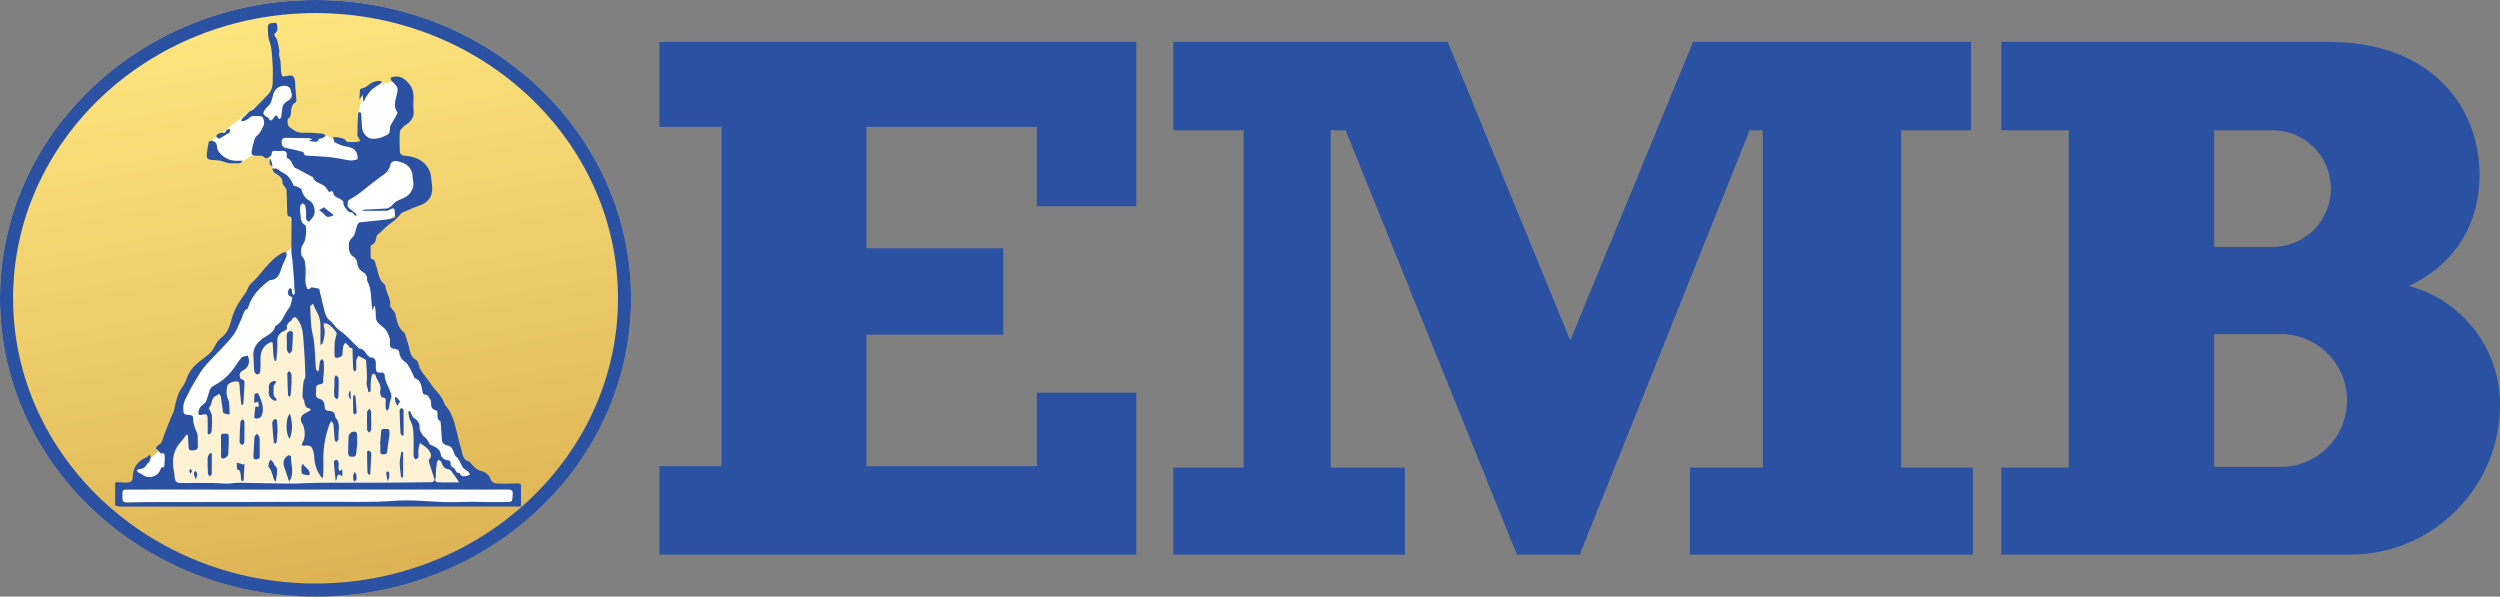
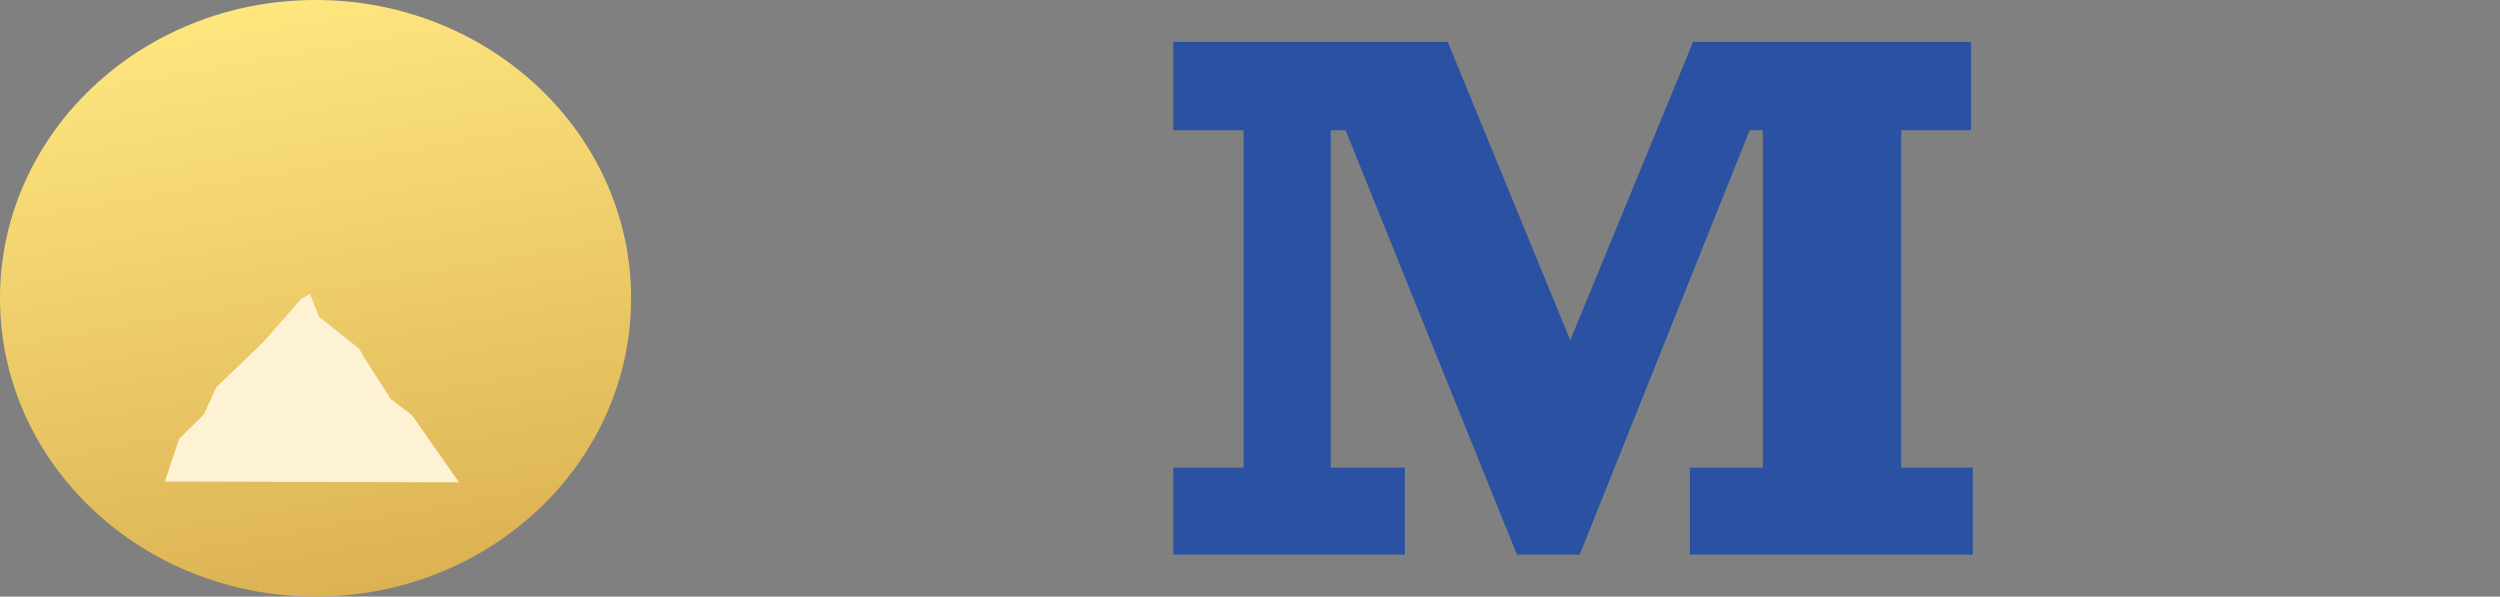
<svg xmlns="http://www.w3.org/2000/svg" viewBox="0 0 764.46 182.426">
  <rect x="0" y="0" width="764.46" height="182.426" fill="#808080" stroke="none" />
  <defs>
    <style>.cls-1{fill:#fff;}.cls-2{fill:#2b51a2;}.cls-3{fill:#fdf2d3;}.cls-4{fill:url(#linear-gradient);}</style>
    <linearGradient id="linear-gradient" x1="80.618" y1="1.209" x2="112.358" y2="181.217" gradientUnits="userSpaceOnUse">
      <stop offset="0" stop-color="#fee67f" />
      <stop offset="1" stop-color="#dcb253" />
    </linearGradient>
  </defs>
  <g id="Layer_1">
    <ellipse class="cls-4" cx="96.488" cy="91.213" rx="96.488" ry="91.213" />
-     <path class="cls-2" d="m96.488,4c50.998,0,92.488,39.123,92.488,87.213s-41.49,87.213-92.488,87.213S4,139.302,4,91.213,45.49,4,96.488,4m0-4C43.199,0,0,40.837,0,91.213s43.199,91.213,96.488,91.213,96.488-40.837,96.488-91.213S149.777,0,96.488,0h0Z" />
-     <path class="cls-1" d="m147.356,148.564l-3.13-5.409-6.06-8.12-3.394-10.284-8.485-13.277-9.438-15.757-5.834-19.878,5.834-7.03,13.075-10.181-1.697-7.091-6.798-2.269-2.334-5.185,5.739-11.151-1.416-6.718-3.371-1.186-8.66,1.794-1.898,7.901.146,7.369,2.576.945-4.228,2.444-9.376-4.62-13.713.074,4.346-12.121.918-4.25s-5.806-1.085-5.266.129c.54,1.214-1.17,3.65-1.17,3.65l-7.454,5.79-11.627,8.907.135,3.452,8.405,3.431,8.745-5.354,1.155,6.313,4.6,3.868,1.898,20.363-9.188,9.939-5.631,10.111-8.629,11.707-9.047,8.865-6.671,20.423-8.079,7.331-.926,5.077h-5.055v5.103h122.96v-5.103h-11.955Z" />
    <polygon class="cls-3" points="50.411 147.243 54.774 134.186 62.384 126.678 66.129 118.418 80.388 104.707 92.158 91.353 94.782 89.899 97.566 96.887 109.82 106.624 111.947 110.254 119.507 122.03 125.907 126.873 140.371 147.488 50.411 147.243" />
-     <path class="cls-2" d="m105.275,181.977c.027-.089.055-.178.082-.267.055.089.111.178.166.267h-.248Zm-6.587-77.052c.453-1.698.888-3.398.344-5.168-.085-.278-.039-.596-.054-.895.385.042.827-.024,1.145.144,1.17.621,2.005,1.627,2.743,2.695.135.196.023.596-.038.888-.15.716-.422,1.417-.488,2.138-.09.986-.023,1.985-.044,2.978-.039,1.89.149,2.039,1.904,1.382.204-.077.45-.336.478-.538.123-.892.12-1.804.276-2.689.067-.381.411-.713.629-1.068.317.285.654.552.946.862.221.234.433.77.567.744.907-.175.683.453.7.895.071,1.857.109,3.715.212,5.569.015.277.315.539.483.808.158-.28.436-.553.453-.842.053-.865-.069-1.744.023-2.602.054-.498.389-.966.597-1.448.355.194.707.394,1.067.579.252.13.534.209.769.364.214.141.535.343.545.533.122,2.254.427,4.537.18,6.757-.117,1.055.453,1.753.471,2.649.002.107.271.318.335.291.163-.07.391-.242.397-.382.039-.896-.02-1.797.041-2.691.051-.741.192-1.481.358-2.206.043-.188.372-.478.496-.445.239.064.564.293.612.508.362,1.615,1.978,2.845,1.454,4.734-.079.284-.11.63-.02.9.142.429.409,1.17.615,1.167,1.275-.017,1.093.775,1.047,1.572-.033.577-.031,1.162.03,1.736.029.275.233.532.357.797.206-.253.528-.478.597-.764.229-.945.196-1.991.59-2.848.352-.764.174-1.299-.049-1.974-.612-1.859-1.852-3.509-1.846-5.587.001-.198-.586-.598-.856-.563-1.386.176-1.738-.066-1.832-1.381-.097-1.367.573-3.193-1.853-3.257-.118-.003-.216-.242-.349-.337-1.005-.718-1.245-2.402-2.902-2.306-.043.002-.082-.14-.141-.194-1.997-1.815-3.642-3.963-5.974-5.489-1.112-.728-1.78-2.225-3.031-3.1-.663-.463-1.076-1.472-1.315-2.316-.633-2.239-1.11-4.522-1.65-6.787-.037-.154-.056-.424-.13-.442-.749-.179-1.504-.367-2.268-.435-.221-.02-.453.396-.723.503-.201.079-.659.037-.683-.045-.216-.739-.477-1.494-.503-2.252-.05-1.473.182-2.965.033-4.421-.109-1.066-.095-2.219-.986-3.149-.73-.762-.404-3.182.349-4.004.675-.737,1.124-4.688.625-5.512-.042-.07-.088-.156-.155-.19-1.555-.81-1.213-2.387-1.449-3.701-.128-.714-.067-1.482.043-2.206.04-.262.474-.645.726-.644.257.002.665.369.737.645.183.708.251,1.452.297,2.186.041.658-.101,1.341.024,1.976.06.303.552.52.848.776.5-.634,1.119-1.208,1.476-1.914.659-1.307-.013-3.895-1.28-4.533-1.467-.739-2.058-1.921-2.503-3.367-.119-.387-.778-.642-1.229-.884-.387-.208-1.086-.201-1.205-.479-.741-1.724-1.597-3.179-3.517-3.969-.521-.214-1.047-1.006-1.825-1.123-.39-.059-.801.024-1.203.043.269.453.429,1.105.826,1.321,1.302.709,2.451,1.416,2.358,3.163-.015.278.384.57.567.87.241.396.635.798.657,1.213.121,2.312.138,4.629.221,6.943.012.347.16.975.288.986,1.215.109.976,1.011.98,1.726.016,3.104-.024,6.208.004,9.311.007.766.223,1.527.294,2.295.202,2.201.386,4.403.559,6.606.037.472-.034.952.001,1.424.051.688.204,1.372.208,2.058.002.264-.286.529-.441.794-.145-.287-.34-.562-.421-.866-.072-.271.056-.604-.041-.857-.084-.217-.361-.359-.553-.534-.181.221-.452.416-.526.669-.253.868-.281,1.674.858,1.979.15.04.366.354.331.478-.311,1.072-.398,2.37-1.075,3.143-1.471,1.679-1.796,4.219-4.025,5.296-.089.043-.138.206-.171.323-.41,1.48-1.523,2.184-2.788,2.936-2.33,1.384-4.158,3.219-3.814,6.323.149,1.342.08,2.708.218,4.053.044.424.36,1.065.688,1.167.758.235,1.139-.374,1.189-1.055.076-1.028.099-2.066.061-3.096-.085-2.32.428-4.251,2.713-5.452.912-.48.997-.142,1.05.546.086,1.11.088,2.227.196,3.334.055.563.264,1.111.403,1.665.155-.026.309-.052.464-.078.123-1.917.439-3.847.312-5.747-.121-1.818.696-2.721,2.156-3.4.498-.232,1.007-.458.743-1.288-.104-.327.365-.882.653-1.275.198-.271.624-.388.79-.667.702-1.182,1.146-1.231,1.937-.143,1.625,2.233,1.595,4.888,1.809,7.448.269,3.228.408,6.468.503,9.707.019.668-.517,1.335-.601,2.027-.173,1.431-.274,2.878-.278,4.318-.001.488.491.962.564,1.47.146,1.018.247,1.984,1.553,2.151.153.02.28.237.42.362-.104.112-.19.258-.317.332-.656.381-1.348.705-1.979,1.123-.805.534-.997,1.833-.447,2.628,1.077,1.557,1.183,4.463.249,5.941-.174.276-.217.636-.32.957.304.014.609.047.913.039.905-.024,1.917-.165,2.351.86.33.78.542,1.66.577,2.505.102,2.47.853,4.667,2.467,6.608.095-.179.262-.352.27-.532.055-1.259.15-2.522.096-3.778-.18-4.195.361-8.271,1.865-12.202.134-.351.36-.666.543-.998.234.395.625.772.674,1.189.167,1.425.187,2.866.326,4.295.036.365.304.708.466,1.061.263-.349.789-.734.747-1.041-.301-2.186.903-4.602-.956-6.558-.096-.101-.088-.313-.104-.476-.109-1.108-.871-1.54-1.829-1.549-1.054-.01-1.338-.499-1.368-1.452-.034-1.076-.357-1.914-1.632-2.28-1.678-.481-.815-1.989-.966-3.081-.135-.974.577-1.253,1.269-1.341.768-.097.917-.408.899-1.125-.023-.934.17-1.871.203-2.809.035-.99.029-1.986-.044-2.974-.021-.281-.336-.54-.517-.809-.227.263-.593.499-.653.796-.162.797-.18,1.623-.284,2.433-.023.182-.164.349-.25.523-.164-.098-.403-.157-.476-.301-.139-.272-.237-.589-.257-.893-.163-2.467-.23-4.944-.479-7.402-.168-1.656-.687-3.276-.865-4.931-.222-2.068-.257-4.157-.36-6.237-.005-.104.087-.237.171-.316.219-.204.46-.385.692-.575.104.251.205.504.315.753.17.384.309.787.526,1.142.872,1.422,1.422,2.94,1.433,4.621.013,1.92.003,3.841.003,6.093.459-.364.659-.439.691-.559Zm-24.471,18.875c.068-.127.187-.25.195-.381.118-1.804.263-3.608.309-5.415.021-.832.352-1.93-1.067-2.089-.084-.009-.154-.26-.209-.407-.371-.995-.108-1.768.855-2.24,1.228-.602,1.797-1.639,1.858-2.931.025-.525-.249-1.063-.386-1.596-.672.203-1.591.197-1.969.646-1.226,1.458-2.127,3.196-3.395,4.609-1.153,1.285-2.503,2.495-3.992,3.341-1.028.583-2.038.924-2.356,2.193-.157.626-.436,1.221-.593,1.847-.264,1.054-.591,1.914-1.673,2.566-.66.398-1.199,1.621-1.139,2.425.074.998,1.113.377,1.729.308.903-.101,1.079.444,1.096,1.119.034,1.282.016,2.565.035,3.848.007.482-.253,1.221.556,1.163.262-.019.642-.779.672-1.22.099-1.484.136-2.981.047-4.465-.037-.619-.454-1.214-.696-1.821-.082-.205-.276-.55-.219-.6,1.165-1.011.525-3.147,2.346-3.749.27-.089.477-.371.712-.563.198.284.517.546.573.856.241,1.335.4,2.684.599,4.027.053.356.031.898.239,1.019.462.269,1.045.342,1.587.452.079.016.303-.205.294-.303-.128-1.505.049-3.152-.525-4.47-.587-1.347-.445-2.543-.27-3.802.137-.981,2.186-1.873,3.496-1.445.284.093.282,1.103.383,1.696.041.241-.02.497.004.743.153,1.547.317,3.093.478,4.639.142-.001.283-.001.425-.002Zm-.205-74.655c-1.944.083-3.804.129-5.495-1.158-1.081-.823-2.067-1.785-2.134-2.947-.078-1.37-.608-1.85-1.746-2.002-.258-.035-.768.179-.801.349-.262,1.319-.503,2.651-.614,3.99-.087,1.051.493,1.488,1.597,1.536,1.303.057,2.703.12,3.867.627,1.518.661,2.999.296,4.492.381.279.016.577-.295.866-.455-.011-.107-.022-.214-.032-.321Zm35.193,85.975c0-.783.028-1.569-.017-2.349-.014-.233-.182-.582-.37-.66-1.028-.431-2.194.365-2.232,1.481-.056,1.646-.138,3.292-.135,4.937.001.372.307,1.06.475,1.06.726.003,1.772.443,1.965-.794.189-1.213.265-2.443.391-3.666l-.077-.01Zm7.095.702c0,.702.019,1.404-.006,2.104-.023.638.138,1.037.89.997.592-.032,1.108.053,1.193-.834.167-1.744.478-3.473.717-5.21.033-.242-.027-.497-.002-.742.08-.774-.291-1.053-1.021-.984-.641.061-1.471-.288-1.532.868-.067,1.266-.217,2.528-.33,3.791.03.003.061.007.091.01Zm-48.711.488c0,.988.047,1.978-.014,2.962-.052.836.403,1.117,1.027.859.483-.2,1.132-.721,1.17-1.147.168-1.879.205-3.776.162-5.664-.024-1.04-.958-.609-1.541-.702-.676-.107-.844.237-.819.853.038.945.01,1.893.01,2.839h.007Zm10.157-8.91c-.013.138.033.333.127.42.539.496,1.914-.071,2.17-.772.86-2.357-.05-4.429-.974-6.499-.086-.192-.487-.403-.671-.351-.249.069-.591.368-.612.596-.075.788-.029,1.587-.029,2.403.596-.192.897-.289,1.198-.386.075.514.15,1.028.225,1.542h-1.103c-.107.966-.229,2.006-.33,3.047ZM112.97,28.179c.9-1.163,2.009-1.682,3.1-2.399.3-.197.521-.513.779-.774-.376-.113-.758-.334-1.126-.313-.509.028-1.022.2-1.51.376-1.349.487-2.22,1.875-3.772,2.011-.14.012-.352.276-.368.439-.086.864-.121,1.732-.191,2.899.451-.621.692-.953,1.022-1.407.078.882.137,1.559.197,2.236.558-1.16,1.108-2.083,1.87-3.067Zm-33.576,108.471c0-.95.082-1.911-.037-2.846-.054-.425-.508-.8-.78-1.197-.264.342-.727.666-.759,1.028-.169,1.961-.225,3.932-.335,5.899-.033.599.136.957.817.921.629-.033,1.137-.148,1.117-.953-.023-.95-.005-1.902-.005-2.853-.006-0-.012-0-.018-0Zm9.508,9.842c.988-2.29.001-4.616.075-6.927.004-.128-.545-.448-.683-.378-1.491.759-1.925,1.994-1.359,3.679.467,1.391.936,2.78,1.436,4.266.181-.213.427-.396.532-.64Zm-1.175-42.068c0,.866-.075,1.74.032,2.593.051.407.447.771.686,1.155.3-.335.828-.648.862-1.009.164-1.711.204-3.434.267-5.154.03-.824-.599-.841-1.111-.703-.302.081-.689.477-.729.773-.103.769-.035,1.562-.035,2.345.009,0,.018,0,.027 0Zm-3.011,24.301c-.019-.204-.225-.538-.366-.55-.248-.02-.628.09-.746.276-.208.33-.382.766-.358,1.144.115,1.869.287,3.735.478,5.597.02.199.3.372.459.557.14-.212.379-.412.405-.637.142-1.219.231-2.444.302-3.25-.067-1.331-.092-2.237-.175-3.137Zm-9.962,3.578c0-1.111.032-2.224-.022-3.333-.014-.283-.297-.553-.456-.829-.263.275-.735.534-.756.826-.15,2.08-.249,4.168-.253,6.253-.001.312.578.625.888.937.191-.338.519-.664.547-1.016.077-.94.026-1.891.026-2.838h.025Zm7.17,10.057c.335.541.744,1.051.988,1.63.321.761.499,1.581.767,2.366.097.285.276.542.418.812.097-.052.27-.094.279-.158.154-1.167.395-2.338.376-3.505-.008-.481-.599-.943-.897-1.431-.122-.2-.123-.481-.261-.662-.24-.316-.543-.583-.82-.87-.191.307-.427.596-.558.927-.085.213-.016.487-.016.734l-.276.157Zm6.664-8.174c.989-2.558.864-5.065.072-7.679-1.379,1.16-1.372,6.31-.072,7.679Zm34.826-1.032c0-2.593.015-5.187-.029-7.779-.004-.212-.412-.416-.633-.624-.195.241-.562.486-.557.722.05,2.344.148,4.687.275,7.027.013.237.306.458.469.686.158-.011.316-.022.474-.033Zm-39.898-10.779c.239.176.665.1,1.005.139-.009-.221.07-.567-.041-.645-1.418-1.002-.61-2.487-.817-3.741-.036-.22.285-.496.431-.751.143-.248.273-.503.409-.756-.309-.032-.642-.155-.923-.08-1.385.367-1.487,1.44-1.321,2.744-.345,1.24.183,2.299,1.256,3.09Zm20.005,20.747c.015-.618.08-1.25-.022-1.851-.049-.286-.446-.726-.667-.715-.274.013-.769.438-.754.657.129,1.883.352,3.76.57,5.857.709-.713.024-3.004,2.038-1.393v-2.209c-.831.758-1.188.613-1.164-.346Zm-1.318-24.969c0,1.033-.068,2.074.04,3.096.034.319.541.589.832.881.141-.29.393-.575.405-.871.062-1.529.072-3.061.079-4.591.002-.411.014-.856-.132-1.225-.116-.293-.466-.494-.712-.735-.151.28-.414.552-.433.841-.058.865-.021,1.736-.021,2.605-.019-0-.039-0-.058-0Zm11.272,10.403c0-.869.041-1.74-.02-2.604-.025-.352-.273-.689-.42-1.032-.272.351-.764.692-.779,1.053-.075,1.817-.054,3.64.008,5.459.01.295.395.578.606.866.217-.296.594-.578.622-.891.083-.944.03-1.9.03-2.851-.016-0-.032-0-.048-0Zm-.275,16.565c.104-1.86.214-3.721.306-5.582.02-.409.058-.849-.066-1.223-.078-.234-.422-.432-.69-.527-.122-.043-.501.205-.5.32.006,2.104.034,4.209.114,6.312.01.265.335.518.514.777l.323-.077Zm-38.875-3.056c-.366-.126-.73-.258-1.099-.376-.277-.089-.56-.159-.841-.237.06.732-.017,2.046.203,2.098,1.015.24.886.976 1,1.619.093.525.061,1.074.17,1.594.036.173.334.292.512.436.078-.122.217-.241.224-.368.098-1.667.178-3.336.263-5.004-.144.079-.289.158-.433.237Zm14.801-25.471c0-.743.07-1.495-.031-2.224-.046-.336-.426-.626-.655-.937-.206.274-.593.55-.589.821.031,2.193.124,4.386.238,6.577.009.172.318.329.488.493.1-.19.271-.373.289-.57.127-1.383.222-2.769.327-4.155-.022-.002-.045-.004-.067-.007Zm33.591,21.587c-.17,1.098-.471,2.195-.478,3.293-.009,1.392.209,2.787.364,4.176.02.183.246.343.376.513.093-.2.267-.4.268-.6.019-2.463.012-4.926.012-7.389-.181.002-.361.004-.542.007Zm-25.15-73.856c.346.217.716.404,1.03.661.272.222.455.553.725.779.284.237.627.573.939.567.541-.009,1.079-.243,1.612-.403.034-.01.06-.26.011-.299-.918-.739-1.849-1.464-2.856-2.254-.662.43-1.062.69-1.461.949Zm-33.381,74.222c-.244.486-.679.965-.697,1.459-.058,1.608.003,3.223.101,4.831.019.314.411.605.631.907.182-.315.515-.626.523-.945.048-2.048.024-4.097.024-6.146-.194-.035-.388-.071-.582-.106Zm43.808-14.838c0,.783-.026,1.568.016,2.349.013.239.214.467.328.7.254-.171.734-.352.727-.512-.076-1.701-.217-3.401-.381-5.097-.016-.161-.308-.295-.471-.441-.086.216-.237.429-.245.648-.03.783-.012,1.569-.012,2.353.012-0.0.025-0.0.037-0Zm-14.056,21.592c.262.041.562-.159.845-.247-.134-.425-.179-.913-.423-1.261-.347-.494-.849-.878-1.269-1.324-.194-.206-.349-.448-.521-.673-.131.258-.295.505-.381.777-.06.188-.011.41-.011.616-.037,1.782-.006,1.838,1.761,2.113Zm-23.701-104.825c.174-.119.041-.684.05-1.044-.359.116-.947.144-1.034.366-.23.588-.458.863-1.151.801-.463-.042-.986.129-1.415.342-.268.132-.571.526-.557.787.011.211.471.398.876.705,1.126-.666,2.215-1.259,3.232-1.957Zm38.745,105.401c.012-.207.085-.435.022-.615-.118-.336-.316-.643-.481-.963-.17.318-.423.62-.488.957-.084.437-.061.909.003,1.353.032.226.255.424.392.634.192-.208.446-.387.556-.631.093-.206.019-.487.019-.735-.008-0-.016-0-.023-0Zm12.356-24.283c-.133-.126-.412-.098-.625-.139.051.387.102.774.152,1.161.01.081-.01.175.025.243.212.417.436.828.656,1.241.235-.406.471-.813.785-1.356-.35-.416-.639-.816-.992-1.149Zm-2.38,24.029c.032-.204.102-.41.087-.61-.02-.259-.034-.585-.191-.745-.11-.113-.596-.083-.661.03-.115.199-.046.51-.036.773.008.206.025.414.071.615.113.499.244.995.367,1.492l.5-1.515c-.046-.013-.091-.026-.137-.039Zm-11.647-23.441c-.06-.956-.119-1.912-.179-2.868-.621.967-.807,1.954.179,2.868Zm-47.025,22.717c-.009-.318-.361-.627-.558-.94-.159.319-.481.659-.442.951.071.53.357,1.03.623,1.726.175-.734.392-1.239.378-1.737Zm23.026-94.137c-.058-.332-.095-.67-.181-.994-.097-.366-.238-.721-.361-1.08-.105.036-.301.07-.302.108-.009.431-.058.88.048,1.287.077.295.368.535.563.799.077-.04.155-.079.232-.119Zm-25.103,92.547c-.11.26-.305.519-.308.779-.003.261.187.524.292.786.168-.243.336-.485.556-.804-.214-.302-.377-.531-.54-.761Zm-21.657,11.597c-.426-.134-.868-.247-1.334-.331v-6.917c.147-.121.325-.217.451-.219.982-.011,1.967.156,2.949.145,1.528-.017,1.942-.47,1.999-2.02.079-2.135.984-3.814,2.771-4.989.474-.312.989-.577,1.515-.79.361-.147.733-1.108,1.097-.247.202.478-.165,1.233-.376,1.828-.073.205-.583.25-.665.458-.478,1.219-1.422,1.603-2.626,1.662-.21.01-.408.285-.611.438.158.167.289.377.478.492.5.304,1.063.515,1.535.854,1.837,1.323,4.592.44,5.351-1.738.078-.223.222-.629.289-.62,1.229.175.81-.837.926-1.353.133-.593.027-1.237.065-1.856.045-.745-.114-1.217-1.025-1.075-.178.028-.427-.239-.605-.41-.189-.182-.315-.429-.502-.615-.197-.195-.643-.452-.617-.507.155-.321.388-.621.649-.871.363-.346.935-.565,1.132-.975.415-.863.611-1.827.955-2.727.644-1.681,1.327-3.348,2.001-5.018.313-.777.78-1.519.94-2.325.487-2.447.989-4.853,2.528-6.928.553-.745.963-1.637,1.263-2.521.918-2.71,2.876-4.497,5.104-6.103.892-.643,1.812-1.326,2.487-2.175,1.027-1.293,1.575-3.12,2.826-4.05,2.142-1.593,2.699-3.581,3.384-6.008.764-2.702,2.299-5.328,4.1-7.667.68-.883.885-2.206,1.677-2.916,3.377-3.024,5.54-7.287,9.704-9.482.353-.186.832-.136,1.252-.196-.009.449.096.94-.051,1.337-.356.962-.875,1.863-1.248,2.819-.754,1.93-.981,4.296-3.839,4.368-2.915,2.11-5.361,4.596-6.517,8.117-.073.223-.115.584-.259.636-1.254.451-1.25,1.686-1.693,2.633-.772,1.649-1.322,3.44-2.323,4.932-1.165,1.737-2.663,3.264-4.107,4.797-2.442,2.591-5.141,4.954-6.934,8.101-.974,1.709-2.082,3.354-2.916,5.128-.713,1.517-1.733,2.934-1.689,4.777.044,1.853.038,1.977,1.855,2.13.679.057,1.188.144,1.179,1.063-.008.831.158,1.687.386,2.492.235.831.795,1.589.929,2.425.175,1.092-.009,2.237.109,3.344.146,1.372-.657,1.417-1.665,1.495-1.16.09-1.155-.597-1.183-1.399-.038-1.104-.133-2.207-.203-3.31-.156-.033-.312-.065-.468-.098-.609.807-1.158,1.668-1.838,2.409-1.479,1.614-2.159,3.581-2.236,5.663-.062,1.69.365,3.396.538,5.098.128,1.266.768,1.647,2.032,1.613,3.268-.088,6.54-.047,9.809-.016,1.437.014,2.873.186,4.309.179,1.107-.006,2.214-.275,3.319-.261,5.203.063,10.405.229,15.609.265,2.676.019,5.354-.191,8.031-.233,3.274-.052,6.549-.041,9.824-.047,2.731-.004,5.463.022,8.194.008,5.835-.03,11.669-.067,17.503-.149.292-.004.865-.545.821-.706-.362-1.351-.874-2.661-1.266-4.006-.221-.757-.697-1.914-.375-2.267,1.059-1.159.322-2.139-.196-2.89-.577-.836-1.627-1.346-2.626-2.119-.176.627-.38,1.102-.431,1.593-.077.738-.12,1.496-.041,2.23.084.784-.393,1.069-.956,1.124-.148.015-.513-.718-.531-1.118-.06-1.279.03-2.565.001-3.847-.054-2.329.18-4.681-1.025-6.876-.427-.778-.418-1.796-.608-2.704.199-.054.398-.107.598-.161.152.39.263.805.468,1.165.23.402.47.935.841,1.093.893.38,1.773,1.806,1.54,2.791-.174.737.966,2.585,1.608,2.977.477.292.786.876,1.129,1.358.184.258.207.706.436.842.627.372,1.404.52,1.972.953.539.411,1.191,1.036,1.26,1.628.16,1.381.919,2.014,2.12,2.213.68.113,1.042.223.974,1.035-.031.371.275,1.067.522,1.114,1.117.211.918,2.074,2.342,1.783.273,1.351,1.303.944,2.137.871.317-.028.613-.314.918-.482-.176-.284-.299-.628-.54-.838-.544-.476-1.324-.773-1.685-1.347-.675-1.073-.941-2.338-2.014-3.251-.614-.522-.695-1.629-1.166-2.377-.273-.433-.804-.864-1.29-.969-1.386-.301-1.823-.705-1.905-2.08-.095-1.602-.216-3.202-.337-4.802-.015-.197-.034-.492-.157-.566-.914-.549-.86-1.428-.831-2.296.022-.661-.13-1.046-.91-1.192-.388-.072-.832-.628-.971-1.056-.192-.592.051-1.35-.204-1.89-.316-.67-.931-1.654-1.452-1.676-1.037-.044-.933-.549-1.081-1.213-.339-1.522-.417-3.24-2.332-3.848-.176-.056-.24-.466-.354-.714-.199-.431-.384-.87-.598-1.294-.236-.467-.473-.938-.758-1.376-.352-.543-.644-1.232-1.154-1.543-1.204-.735-1.76-1.724-1.884-3.092-.028-.304-.479-.755-.798-.816-2.038-.392-2.043-.363-2.069-2.424-.004-.29.055-.599-.025-.866-.41-1.37-.946-2.638-2.155-3.57-1.032-.796-2.166-1.574-2.126-3.174.026-1.038-.148-2.082-.232-3.123-.098-.011-.197-.022-.295-.032-.125.412-.249.824-.422,1.394-.712-3.092-.1-6.237-1.625-9.008-.209-.379-.005-.967-.156-1.401-.151-.434-.418-.966-.789-1.161-1.252-.66-2.002-1.558-2.163-3.013-.092-.83-.408-1.549-1.321-2.047-.585-.32-1.113-1.267-1.147-1.958-.062-1.267-.465-2.555.949-3.749.938-.792,1.022-2.571,1.553-3.882.134-.331.489-.773.784-.809,2.598-.309,5.209-.504,7.808-.806.996-.116,1.996-.354,2.926-.712.15-.058-.06-1.041-.097-1.597-.005-.079.06-.169.041-.241-.077-.288-.093-.703-.285-.82-.207-.127-.606-.031-.885.069-.412.149-.789.554-1.186.562-2.577.053-5.155.027-7.733.027.32-.204.665-.347,1.017-.367,2.184-.12,4.372-.187,6.554-.335.417-.028.873-.271,1.208-.542.694-.56,1.223-1.405,1.992-1.776,1.601-.772,3.328-1.137,4.348-2.932.559-.984.804-1.826.633-2.871-.065-.4-.175-.8-.179-1.201-.032-3.387-2.214-4.694-4.779-5.18-.677-.128-1.799.031-2.055,1.123-.309,1.319-.944,2.254-2.132,3.074-2.632,1.817-5.067,3.916-7.617,5.854-.828.63-1.737,1.169-2.658,1.656-.891.471-.605,1.273-.65,1.964-.016.242.241.562.458.746.699.594,1.453,1.123,2.146,1.723.118.102.039.429.052.653-.208-.122-.438-.218-.618-.372-.272-.232-.52-.732-.759-.72-.798.039-1.132-.315-1.63-.918-.611-.739-1.039-1.376-.999-2.346.008-.204-.36-.457-.596-.63-.932-.683-2.463-.712-2.525-2.363-.004-.107-.699-.328-.735-.273-.545.826-.634-.09-.799-.243-.366-.339-.588-.834-.954-1.173-1.152-1.067-3.16-1.033-3.717-2.88-.007-.023-.078-.021-.114-.04-1.529-.814-3.059-1.628-4.587-2.446-.355-.19-.834-.308-1.029-.607-.638-.978-.852-2.265-2.142-2.749-.086-.032-.142-.308-.115-.453.318-1.693-.677-1.823-1.951-1.689-.491.052-.994.017-1.489-.015-.722-.047-1.202.075-1.129.993.042.541-1.7,1.577-1.999,1.206-.918-1.142-2.125-.546-3.193-.745-.329-.061-.744-.21-.914-.459-.312-.457.794-5.021,1.279-5.353,1.241-.85,1.77-2.174,2.364-3.448.379-.813-.064-2.685-.724-2.747-1.194-.112-2.864-.345-3.503.299-.62.624-1.176.914-1.907,1.121-.238.067-.512.005-.769.002.133-.269.216-.582.41-.797.366-.406.801-.747,1.195-1.129.321-.312.587-.693.943-.954.394-.288.948-.388,1.285-.72,1.481-1.455,2.905-2.966,4.356-4.452,1.088-1.113,1.497-2.467,1.482-3.993-.018-1.82.118-3.65-.035-5.457-.196-2.319-.137-4.655-.969-6.937-.519-1.423-.434-3.082-.499-4.64-.012-.285.601-.876.849-.838.691.108,1.83-.586,2.001.513.129.826.407,1.983-.739,2.612-.112.061-.062.589.048.841.17.387.566.692.674,1.085.294,1.061.526,2.144.7,3.231.075.468-.135.979-.077,1.453.079.651.359,1.278.427,1.929.112,1.064.061,2.146.19,3.207.181,1.492.328,1.562,1.745,1.272,1.655-.339,2.142-.115,2.452,1.323.161.749.105,1.543.17,2.314.106,1.256.268,2.51.32,3.768.012.293-.257.764-.513.87-.76.313-.721.957-.965,1.565-.418,1.041.166,2.335-1.046,3.248-.364.274-.239,2.049.224,2.402,1.237.945,2.504,1.991,4.342,1.888,1.963-.11,3.948.096,5.917.24.353.026.679.419,1.018.643-.296.234-.562.532-.895.685-.433.198-1.27.197-1.324.426-.268,1.132-1.082.666-1.686.673-.482.005-.966-.185-1.277-.252.175-.063.523-.19.871-.316-.009-.085-.018-.17-.028-.255-.298-.074-.596-.206-.895-.211-2.235-.04-4.472-.008-6.705-.095-1.175-.046-1.647.342-1.556,1.55.085,1.138.548,1.494,1.929,1.7,1.485.221,2.939.657,4.403,1.013.148.036.383.151.394.25.131,1.174,1.047.925,1.767.977,2.217.16,4.446.209,6.652.459,1.906.216,3.78.695,5.683.956.661.091,1.368-.1,2.044-.215.147-.025.366-.279.365-.426-.016-2.239-1.221-3.341-3.399-3.587-1.186-.134-2.371-.66-3.442-1.225-.404-.213-.487-1.036-.716-1.582.469-.015.959-.124,1.401-.024.953.215,2.027.186,2.666,1.185.114.178.52.221.796.234.785.037,1.574.065,2.357.016.384-.024.757-.227,1.136-.349-.176-.333-.344-.67-.529-.997-.113-.2-.367-.387-.364-.576.043-2.265.11-4.53.217-6.793.008-.175.371-.333.57-.5.134.188.37.367.386.564.113,1.41.186,2.823.26,4.236.045.859.327,1.434.931,2.201,1.098,1.397,2.314,1.298,3.604,1.159.961-.104,1.887-.59,2.812-.949,1.177-.457,1.213-1.454,1.228-2.526.006-.442.386-.887.621-1.317.469-.857.962-1.702,1.428-2.56.109-.2.282-.538.203-.64-1.202-1.557-.728-3.347-.345-4.893.61-2.46.733-2.589-1.139-4.469-.299-.3-1.054-1.166-.169-1.423,1.219-.354,2.565-.254,3.708.581,1.887,1.379,2.902,3.193,2.872,5.56-.018,1.406-.138,2.828.019,4.216.217,1.923-.797,3.069-2.16,4.088-.297.222-.677.365-.909.638-.439.517-1.1,1.083-1.137,1.663-.133,2.061-.082,4.137.003,6.203.014.339.492.824.855.946.641.215,1.366.165,2.043.294,2.403.457,4.421,1.441,5.77,3.668.998,1.648.913,3.453,1.164,5.203.404,2.81-.83,5.201-3.682,6.144-1.921.635-3.759,1.52-5.623,2.32-.181.078-.264.363-.421.525-.585.603-1.147,1.236-1.782,1.781-.64.549-1.391.969-2.033,1.516-.73.622-1.392,1.324-2.084,1.991-.467.45-1.242.84-1.34,1.359-.22,1.161-.344,2.234-1.662,2.671-.09.03-.142.291-.144.446-.014,1.076-.027,2.152.004,3.227.006.21.191.579.327.595,1.144.134,1.008,1.119,1.287,1.832.78,1.996.662,4.385,2.627,5.876.262.199.255.753.373,1.143.127.422.225.854.384,1.263.513,1.322,1.169,2.591.952,4.104-.046.321.361.724.594,1.065.318.464.853.86.978,1.363.536,2.154.765,4.426,2.801,5.859.09.063.134.21.172.326.359,1.126.732,2.248,1.064,3.381.505,1.725.447,3.714,2.441,4.701.323.16.464.741.627,1.153.211.533.264,1.147.55,1.628.947,1.586,2.248,2.91,3.252,4.486,1.239,1.944,3.188,3.389,4.008,5.705.36,1.017,1.318,1.807,1.815,2.795.601,1.194,1.104,2.46,1.465,3.747.701,2.501,1.202,5.058,1.925,7.551.447,1.538.492,3.415,2.545,3.995.261.074.415.485.647.711.859.834,1.52,1.739,2.902,2.098,1.189.309,2.558,1.052,2.982,2.678.131.504,1.032,1.108,1.611,1.143,2.102.125,4.221.105,6.325-.016.697-.04,1.096.105,1.318.443v6.638H36.551Zm49.446-119.218c.181-1.047.209-2.126.448-3.157.108-.465.5-.953.898-1.245.855-.626,2.026-.967,1.894-2.475-.249-.707-.291-1.666-.787-2.073-1.446-1.187-4.076-.24-4.731,1.603-.367,1.033-.508,2.157-.958,3.145-.289.635-.996,1.068-1.441,1.648-.344.448-.76.974-.789,1.485-.02.354.543.763.89,1.103.125.122.5.058.554.174.851,1.851,1.334.549,1.963-.175.217-.25.674-.842.972.056.086.26.374.453.569.677.18-.255.471-.49.519-.768Zm47.282,110.012c.029.537-.735,1.69.522,1.755,2.248.117,4.506.033,6.57.033-.499-.754-.953-1.524-1.492-2.23-.483-.634-1.006-1.637-1.601-1.706-1.534-.178-1.932-1.151-2.366-2.308-.112-.299-.56-.472-.853-.702-.16.311-.423.61-.462.936-.164,1.404-.394,2.823-.319,4.222Zm-95.837,6.529c-.056,1.25.514,1.47,1.627,1.435,3.264-.104,6.531-.13,9.798-.136,16.541-.032,33.083.009,49.624-.094,7.381-.046,14.755.27,22.152-.292,5.019-.382,10.114.205,15.174.389,3.868.14,7.731-.211,11.6-.043,2.355.102,4.717.019,7.076.023,2.243.004,2.135-.001,2.288-2.271.092-1.357-.421-1.552-1.581-1.546-6.247.035-12.495.002-18.742 0-13.035-.003-26.071-.001-39.106-.001v.024c-6.953,0-13.905.003-20.858-.001-12.167-.007-24.334-.044-36.501-.01-3.109.009-2.433-.096-2.551,2.523Z" />
  </g>
  <g id="Layer_2">
-     <polygon class="cls-2" points="201.64 12.83 201.64 38.789 220.618 38.789 220.618 142.545 201.64 142.545 201.64 169.596 347.449 169.595 347.449 120.083 317.044 120.083 317.044 142.545 264.933 142.545 264.933 102.328 306.795 102.328 306.795 75.912 264.933 75.912 264.933 38.789 317.044 38.789 317.044 63.064 347.449 63.064 347.449 12.83 201.64 12.83" />
    <polygon class="cls-2" points="581.355 143.008 581.355 39.824 602.716 39.824 602.716 12.83 517.707 12.83 480.161 104.06 442.702 12.83 358.762 12.83 358.762 39.824 380.289 39.824 380.289 143.008 358.762 143.008 358.762 169.595 429.592 169.595 429.592 143.008 406.93 143.008 406.93 39.824 411.45 39.824 463.85 169.595 483.048 169.595 535.015 39.824 539.044 39.824 539.044 143.008 516.744 143.008 516.744 169.595 603.247 169.595 603.247 143.008 581.355 143.008" />
-     <path class="cls-2" d="m736.656,87.448c12.718-6.03,21.536-17.488,21.536-33.96,0-22.222-16.273-40.657-45.655-40.657h-100.572v26.993h20.621v103.184h-20.621v26.587h106.617c25.338,0,45.878-20.541,45.878-45.878v-0c0-17.372-11.796-31.951-27.804-36.269Zm-59.59-47.624h17.84c9.853,0,17.84,7.987,17.84,17.84s-7.988,17.84-17.84,17.84h-17.84v-35.681Zm20.311,102.944h-20.311v-40.623h20.311c11.218,0,20.311,9.094,20.311,20.311s-9.094,20.311-20.311,20.311Z" />
  </g>
</svg>